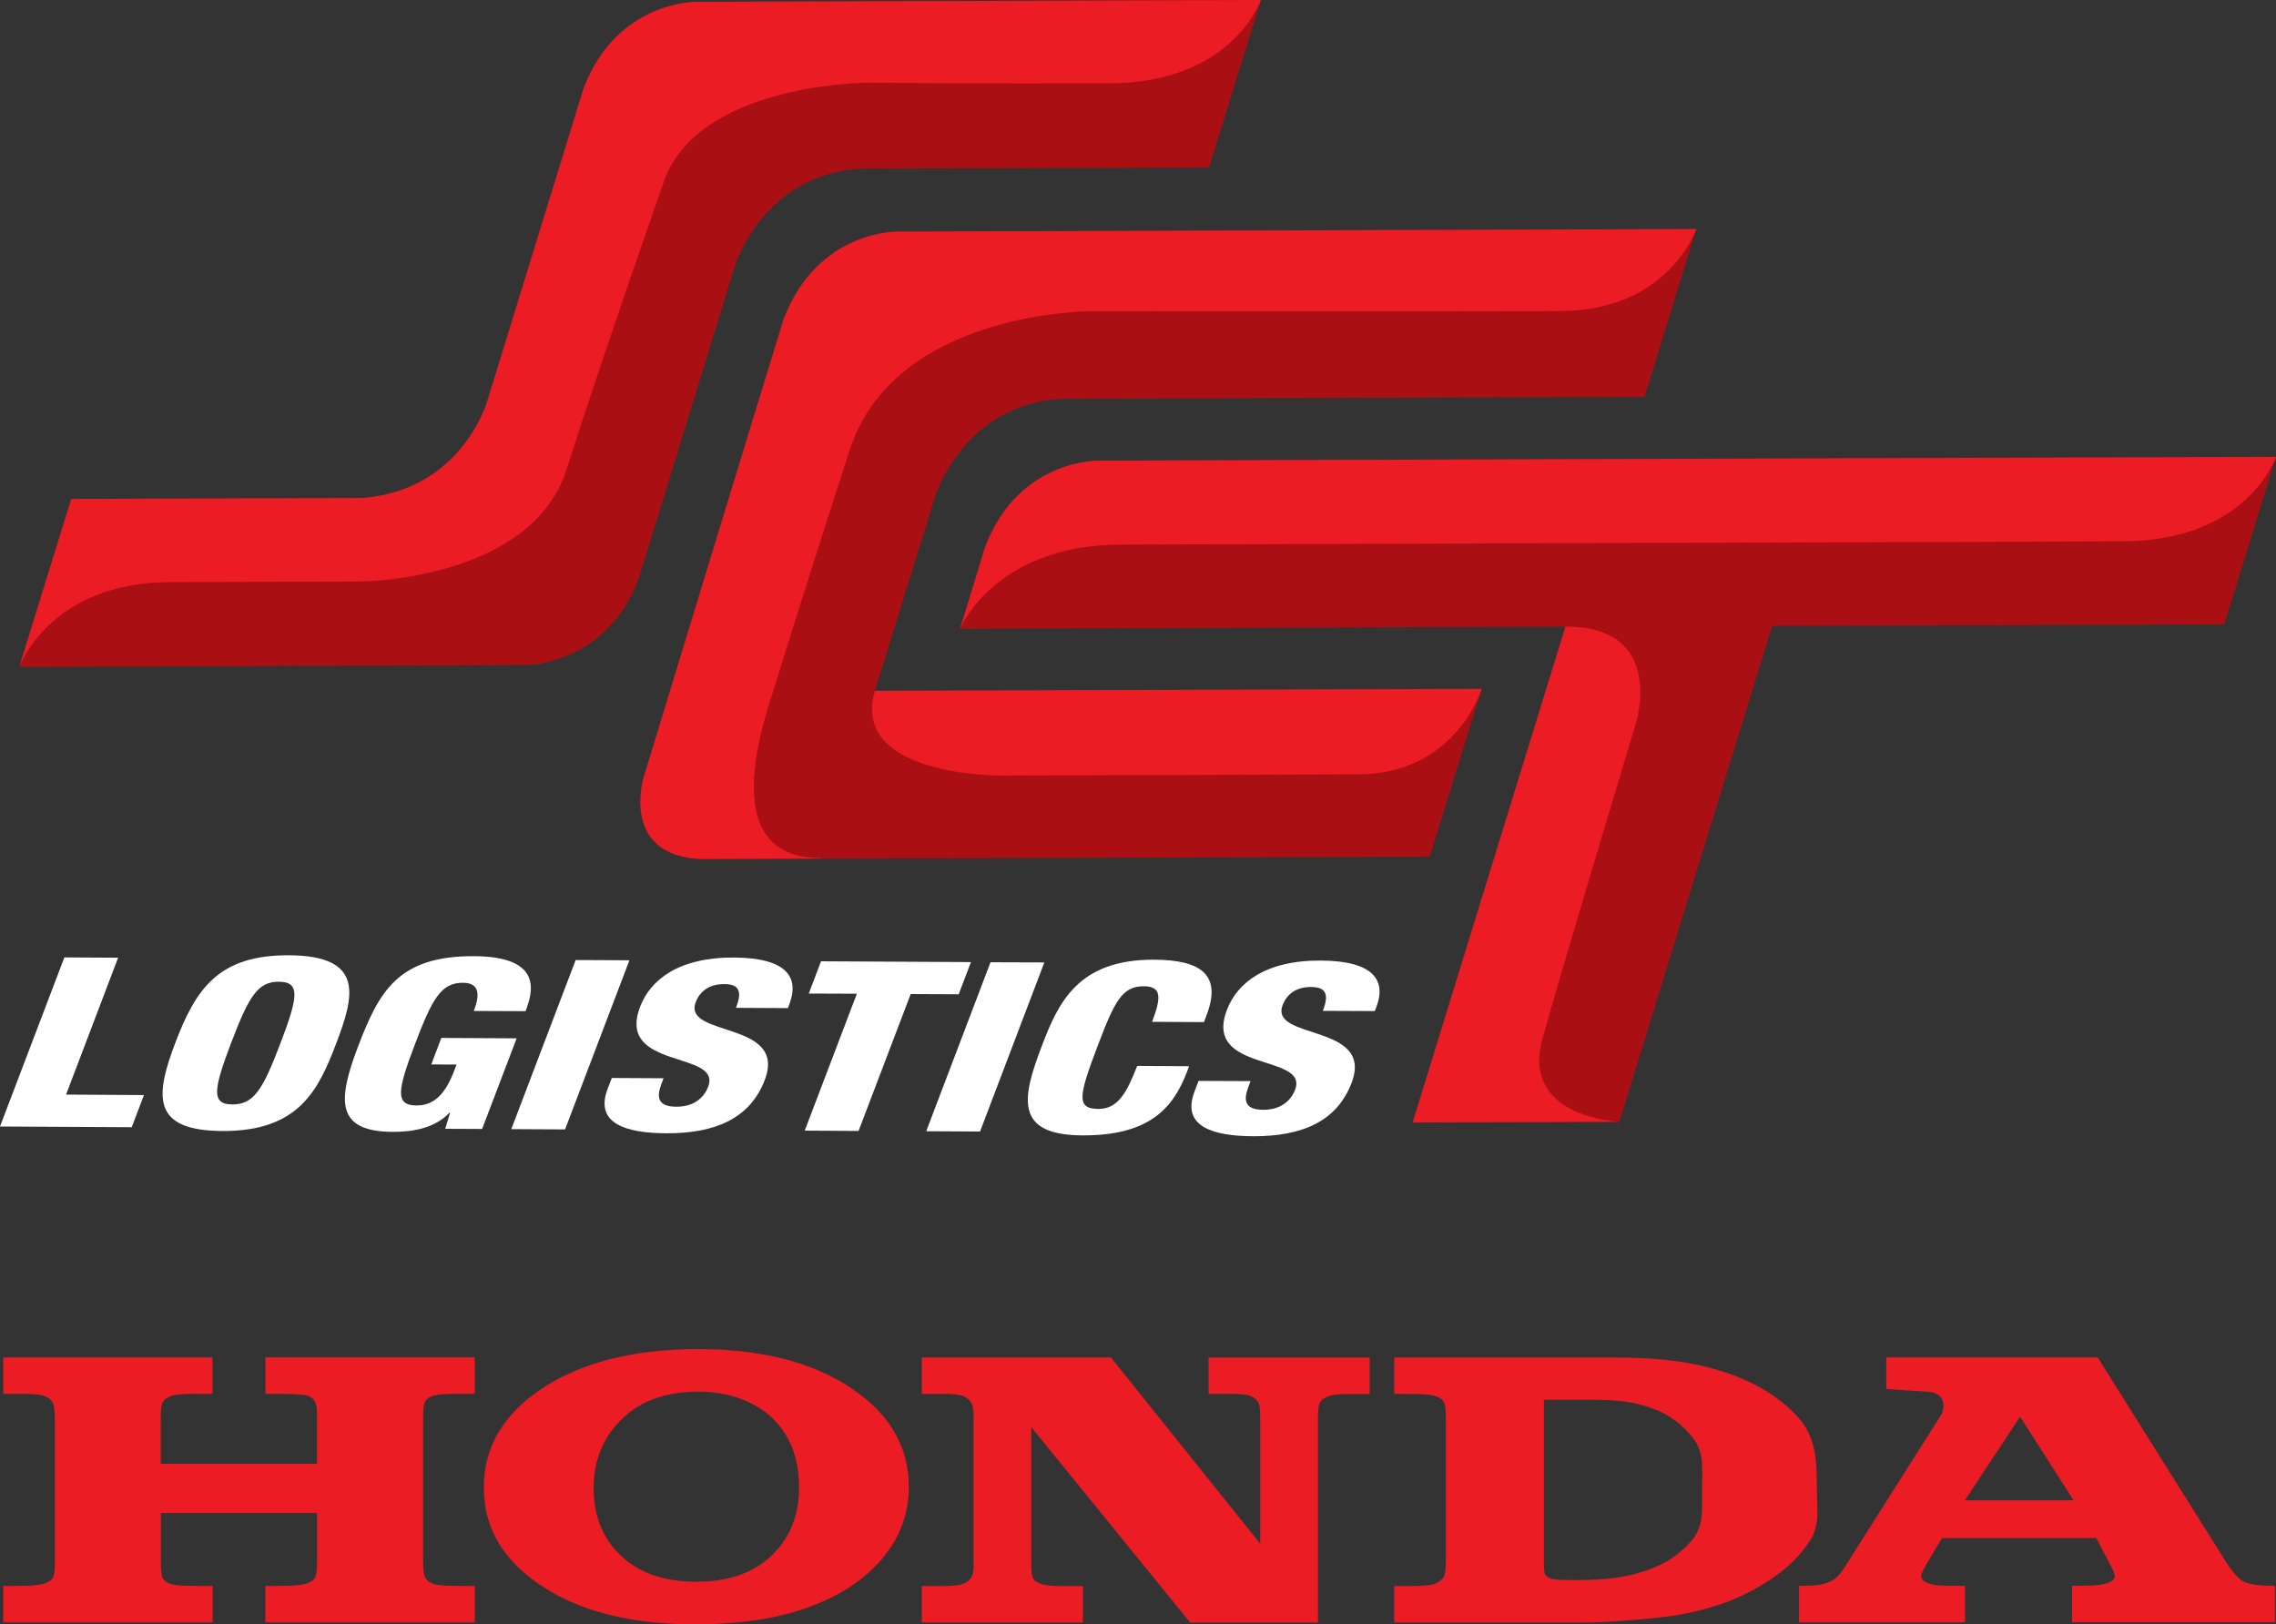
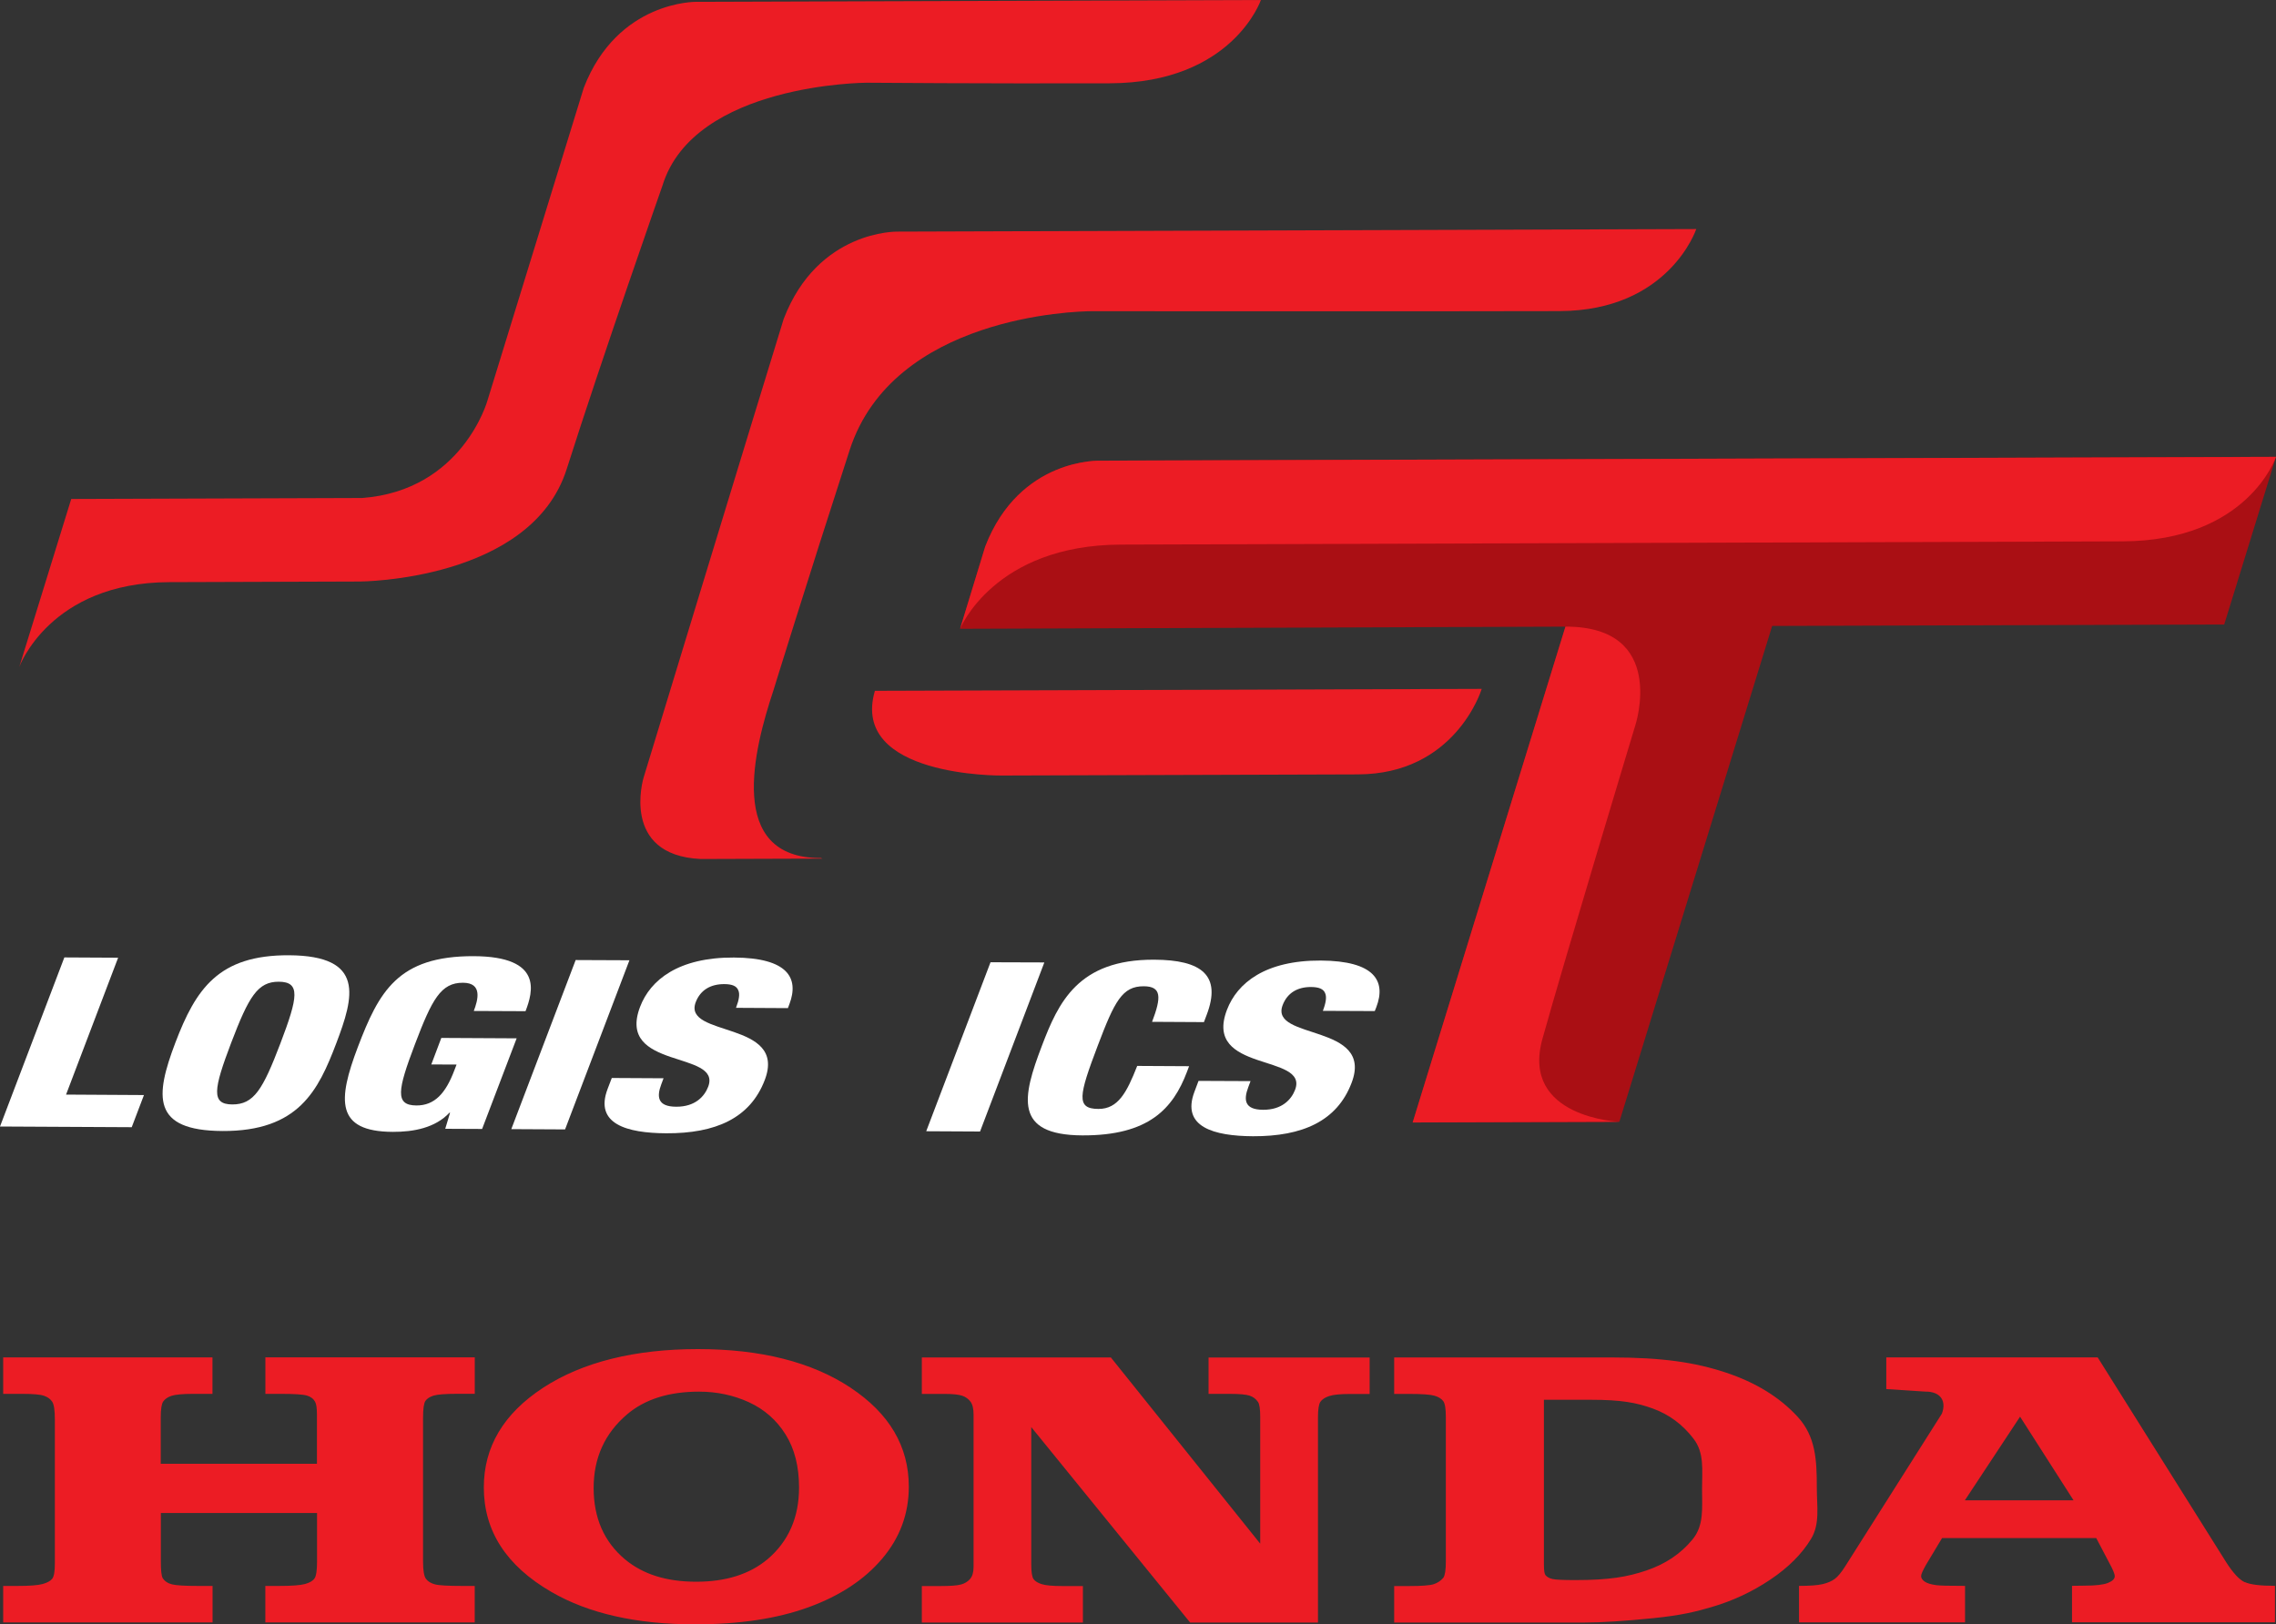
<svg xmlns="http://www.w3.org/2000/svg" id="a" data-name="Layer 1" viewBox="0 0 400 285.48">
  <rect x="0" y="0" width="400" height="285.48" fill="#333333" stroke="none" />
  <defs>
    <style>      .b {        fill: #fff;      }      .c {        fill: #aa0f14;      }      .d {        fill: #ec1c24;      }    </style>
  </defs>
  <path class="d" d="M149.47,243.89c-6.84-4.51-15.77-6.77-26.82-6.77s-20.28,2.27-27.22,6.81c-6.93,4.54-10.4,10.37-10.4,17.5,0,7.67,3.96,13.79,11.87,18.37,6.55,3.8,14.97,5.7,25.25,5.7,7.78,0,14.43-1,19.93-3,5.5-2,9.82-4.84,12.95-8.53,3.13-3.69,4.69-7.91,4.69-12.67,0-7.08-3.42-12.88-10.25-17.4ZM134.88,274.06c-3.13,2.63-7.31,3.95-12.53,3.95s-9.37-1.31-12.53-3.95c-3.66-3.08-5.49-7.26-5.49-12.54s1.96-9.6,5.89-12.94c3.13-2.65,7.34-3.98,12.63-3.98,3.16,0,6.09.63,8.79,1.87,2.7,1.25,4.84,3.13,6.42,5.65,1.58,2.52,2.37,5.63,2.37,9.33,0,5.26-1.85,9.46-5.54,12.61ZM46.62,244.99h2.83c2.32,0,3.81.1,4.49.3.68.2,1.16.57,1.44,1.1.21.38.32,1.1.32,2.17v8.72h-27.45v-8.12c0-1.45.14-2.39.43-2.82.29-.43.77-.77,1.45-1,.68-.23,1.95-.35,3.82-.35h3.39v-6.41H.56v6.41h3.37c1.89,0,3.16.11,3.81.34.65.22,1.14.58,1.44,1.05.31.48.46,1.51.46,3.09v25.37c0,1.36-.15,2.24-.46,2.64-.31.4-.88.71-1.72.94-.83.22-2.3.33-4.41.33H.56v6.41h36.8v-6.41h-2.53c-2.3,0-3.82-.09-4.57-.27-.75-.18-1.31-.55-1.67-1.11-.22-.38-.32-1.35-.32-2.92v-8.52h27.45v8.52c0,1.57-.15,2.56-.45,2.99-.3.43-.86.75-1.66.97-.8.22-2.33.34-4.57.34h-2.41v6.41h36.8v-6.41h-2.16c-2.53,0-4.14-.09-4.84-.28-.7-.19-1.23-.51-1.57-.97-.34-.46-.51-1.47-.51-3.03v-25.3c0-1.54.14-2.52.41-2.93.27-.41.75-.72,1.43-.94.68-.21,2.07-.32,4.17-.32h3.08v-6.41h-36.8v6.41ZM394.51,278.1c-.95-.44-2.04-1.61-3.26-3.51l-22.59-36.01h-37.15v5.57l6.81.44c2.83-.03,3.77,1.73,2.96,3.88l-16.99,26.83c-.69,1.09-1.31,1.84-1.87,2.24-.56.4-1.27.7-2.14.9-.87.2-2.24.3-4.11.3v6.41h29.18v-6.41c-2.77,0-4.47-.04-5.08-.13-.94-.13-1.61-.34-2.02-.63-.41-.29-.62-.61-.62-.97,0-.31.29-.97.86-1.97l2.82-4.7h27.1l2.22,4.23c.69,1.25,1.03,2.07,1.03,2.47,0,.47-.4.86-1.19,1.18-.79.32-2.18.48-4.16.48l-2.16.03v6.41h35.67v-6.41c-2.59,0-4.36-.22-5.31-.66ZM345.32,263.7l9.7-14.7,9.4,14.7h-19.09ZM212.39,244.99h3.68c1.77,0,2.96.11,3.57.32.61.21,1.1.58,1.46,1.12.25.36.38,1.25.38,2.68v22.21l-26.25-32.73h-33.22v6.41h4.03c1.43,0,2.46.11,3.07.32.61.21,1.09.56,1.45,1.04.36.48.54,1.23.54,2.26v26.77c0,.94-.2,1.64-.59,2.11-.4.47-.92.8-1.59.99-.66.19-1.89.28-3.68.28h-3.23v6.41h28.31v-6.41h-3.6c-1.72,0-2.93-.11-3.63-.33-.7-.22-1.19-.52-1.45-.9-.27-.38-.4-1.26-.4-2.65v-24.06l27.92,34.35h22.47v-36.06c0-1.4.14-2.32.43-2.74.29-.42.8-.76,1.53-1,.74-.25,1.96-.37,3.68-.37h3.44v-6.41h-28.31v6.41ZM319.3,261.46c0-4.83-.19-8.97-3.35-12.42-3.16-3.45-7.39-6.06-12.69-7.81-5.3-1.76-11.07-2.64-20.05-2.64h-38.19v6.41h2.61c2.29,0,3.78.11,4.49.32.71.21,1.21.52,1.52.94.31.41.46,1.33.46,2.76v25.5c0,1.43-.15,2.36-.43,2.78-.44.53-1,.91-1.69,1.14-.69.22-2.14.33-4.35.33h-2.61v6.41h33.48c3.03,0,7.06-.26,12.1-.77,5.03-.51,7.54-1.17,10.28-1.97,3.64-1.07,7.06-2.66,10.23-4.79,3.18-2.13,5.56-4.51,7.17-7.16,1.6-2.65,1.02-5.65,1.02-9.02ZM297.43,270.61c-2.05,2.49-4.74,4.29-8.07,5.42-3.33,1.13-6.56,1.69-12.46,1.69-2.12,0-3.47-.06-4.02-.18-.56-.12-.98-.35-1.27-.69-.18-.22-.27-.82-.27-1.81v-29.01h8.32c5.29,0,7.97.51,10.82,1.54,2.84,1.03,5.23,2.79,7.15,5.3,1.93,2.51,1.5,5.46,1.5,8.85s.36,6.4-1.69,8.88Z" />
  <g>
    <g>
      <path class="c" d="M193.41,80.97s-14.2-.59-20.26,15.09l-4.42,14.46,106.4-.38-26.85,87.15,36.32-.12,26.85-87.15,79.45-.26,9.1-29.47-206.59.67Z" />
-       <path class="c" d="M123.13,150.99l128.14-.41,9.13-29.48-106.65.34,10.69-34.48s5.11-16.11,22.45-16.88l102.14-.33,9.08-29.48-140.42.45s-13.96-.3-19.96,15.35c-4.54,14.67-24.63,80.65-24.63,80.65,0,0-4.13,13.59,10.03,14.27" />
-       <path class="c" d="M3.39,117.22l89.18-.33s13.93,0,19.65-15.09c3.61-11.66,16.98-55.22,16.98-55.22,0,0,4.99-16.11,22.37-16.94l60.91-.2L221.6,0l-99.2.32s-13.85-.26-19.8,15.1c-1.47,4.82-16.94,55.01-16.94,55.01,0,0-4.38,15.75-21.99,17.1l-51.15.17-9.13,29.52Z" />
      <path class="d" d="M29.75,102.32l33.51-.11s30.1-.1,36.34-19.78c6.25-19.68,16.83-49.82,16.83-49.82,5.53-17.98,35.87-18.07,35.87-18.07,0,0,21.13.17,42.73.1S221.6,0,221.6,0l-99.2.32s-13.85-.26-19.8,15.1c-1.47,4.82-16.94,55.01-16.94,55.01,0,0-4.39,15.75-21.99,17.1l-51.15.17-9.13,29.52s5.35-14.83,26.36-14.9" />
      <path class="d" d="M144.26,150.81c-16.75.05-11.72-19.26-8.35-29.41,0,0,5.77-18.71,13.41-42.28,7.64-23.59,39.8-24.41,42.46-24.42,2.67,0,63.03.04,82.29-.02,19.28-.06,24.04-14.42,24.04-14.42l-140.42.45s-13.96-.3-19.96,15.35c-4.54,14.67-24.63,80.65-24.63,80.65,0,0-4.13,13.6,10.03,14.27l21.4-.07c-.17-.07-.27-.11-.27-.11" />
      <path class="d" d="M176.02,136.31l62.63-.2c16.95-.05,21.6-14.52,21.75-15.01v-.02s-106.64.34-106.64.34c-4.44,15.17,22.26,14.89,22.26,14.89" />
      <path class="d" d="M196.99,95.72l83.52-.27,92.49-.3c22.09-.07,27-14.85,27-14.85l-206.59.67s-14.2-.59-20.26,15.09l-4.42,14.46s5.94-14.73,28.27-14.8" />
      <path class="d" d="M271.07,182.62c3.85-13.84,16.34-55.16,16.34-55.16,0,0,5.7-17.38-12.29-17.32l-26.85,87.15,36.32-.12s-17.36-.7-13.52-14.55" />
    </g>
    <g>
      <polygon class="b" points="11.31 168.28 20.76 168.33 11.61 192.39 25.3 192.47 23.15 198.12 0 198 11.31 168.28" />
      <path class="b" d="M40.8,194.12c3.82.02,5.38-2.59,8.49-10.76,3.1-8.15,3.54-10.78-.29-10.81-3.72-.01-5.27,2.6-8.38,10.76-3.1,8.16-3.53,10.78.18,10.81M39.08,198.79c-12.44-.07-11.85-6.07-8.26-15.53,3.6-9.44,7.57-15.43,20-15.36,13.4.08,11.4,7.28,8.26,15.52-3.14,8.24-6.6,15.44-20.01,15.37" />
      <path class="b" d="M83.26,177.71c.73-1.92,1.6-4.96-1.88-4.98-3.9-.02-5.45,2.9-8.45,10.8-3.09,8.12-3.53,10.74.24,10.77,3.22.02,5.17-2.15,6.7-6.23l.37-.96-4.44-.02,1.76-4.66,13.24.07-6.07,15.93-6.48-.03.85-2.83h-.11c-2.48,2.66-6.3,3.39-9.98,3.37-10.07-.05-9.65-5.6-6.13-14.88,3.71-9.74,7.02-16.06,20.41-16,12.21.06,10.36,6.31,9.07,9.67l-9.12-.04Z" />
      <polygon class="b" points="101.17 168.74 110.62 168.78 99.31 198.51 89.86 198.46 101.17 168.74" />
      <path class="b" d="M116.62,189.51l-.39,1.04c-.86,2.25-.66,3.96,2.61,3.97,3.33.02,4.97-1.81,5.62-3.51,2.44-6.41-16.2-2.92-11.97-14.04,1.8-4.74,6.76-8.72,16.5-8.67,9.46.05,11.48,3.59,9.75,8.18l-.27.71-9.12-.05c.54-1.41.71-2.46.39-3.11-.29-.72-1.07-1.06-2.47-1.06-2.36,0-4.17,1.01-5,3.18-2.35,6.21,16.13,3.18,12.14,13.66-2.57,6.75-8.66,9.42-17.34,9.38-6.86-.04-12.65-1.61-10.28-7.81l.73-1.91,9.12.05Z" />
-       <polygon class="b" points="150.59 174.66 142.14 174.63 144.29 168.96 170.64 169.1 168.49 174.76 160.05 174.72 150.89 198.78 141.43 198.72 150.59 174.66" />
      <polygon class="b" points="174.08 169.13 183.54 169.16 172.24 198.88 162.78 198.83 174.08 169.13" />
      <path class="b" d="M202.47,179.61c1.65-4.33,1.69-6.25-1.46-6.26-3.78-.02-5.13,2.64-8.08,10.43-3.35,8.81-3.84,11.11.11,11.13,3.49.01,5-2.94,6.82-7.56l9.12.05-.39,1.03c-2.44,6.41-6.68,11.18-18.38,11.13-12.11-.06-10.53-6.77-7.11-15.72,2.89-7.61,6.35-15.23,19.75-15.16,8.32.03,11.88,2.73,9.21,9.72l-.47,1.25-9.12-.05Z" />
      <path class="b" d="M219.77,190.04l-.39,1.05c-.85,2.25-.67,3.95,2.6,3.97,3.32.02,4.98-1.81,5.63-3.52,2.43-6.41-16.22-2.92-11.98-14.04,1.8-4.74,6.76-8.72,16.49-8.67,9.47.05,11.51,3.6,9.77,8.18l-.28.7-9.12-.04c.54-1.42.7-2.45.39-3.13-.3-.71-1.06-1.05-2.47-1.06-2.38-.01-4.17,1.03-4.99,3.19-2.36,6.19,16.12,3.16,12.12,13.65-2.56,6.75-8.66,9.42-17.33,9.39-6.87-.04-12.64-1.62-10.29-7.82l.72-1.91,9.12.04Z" />
    </g>
  </g>
</svg>